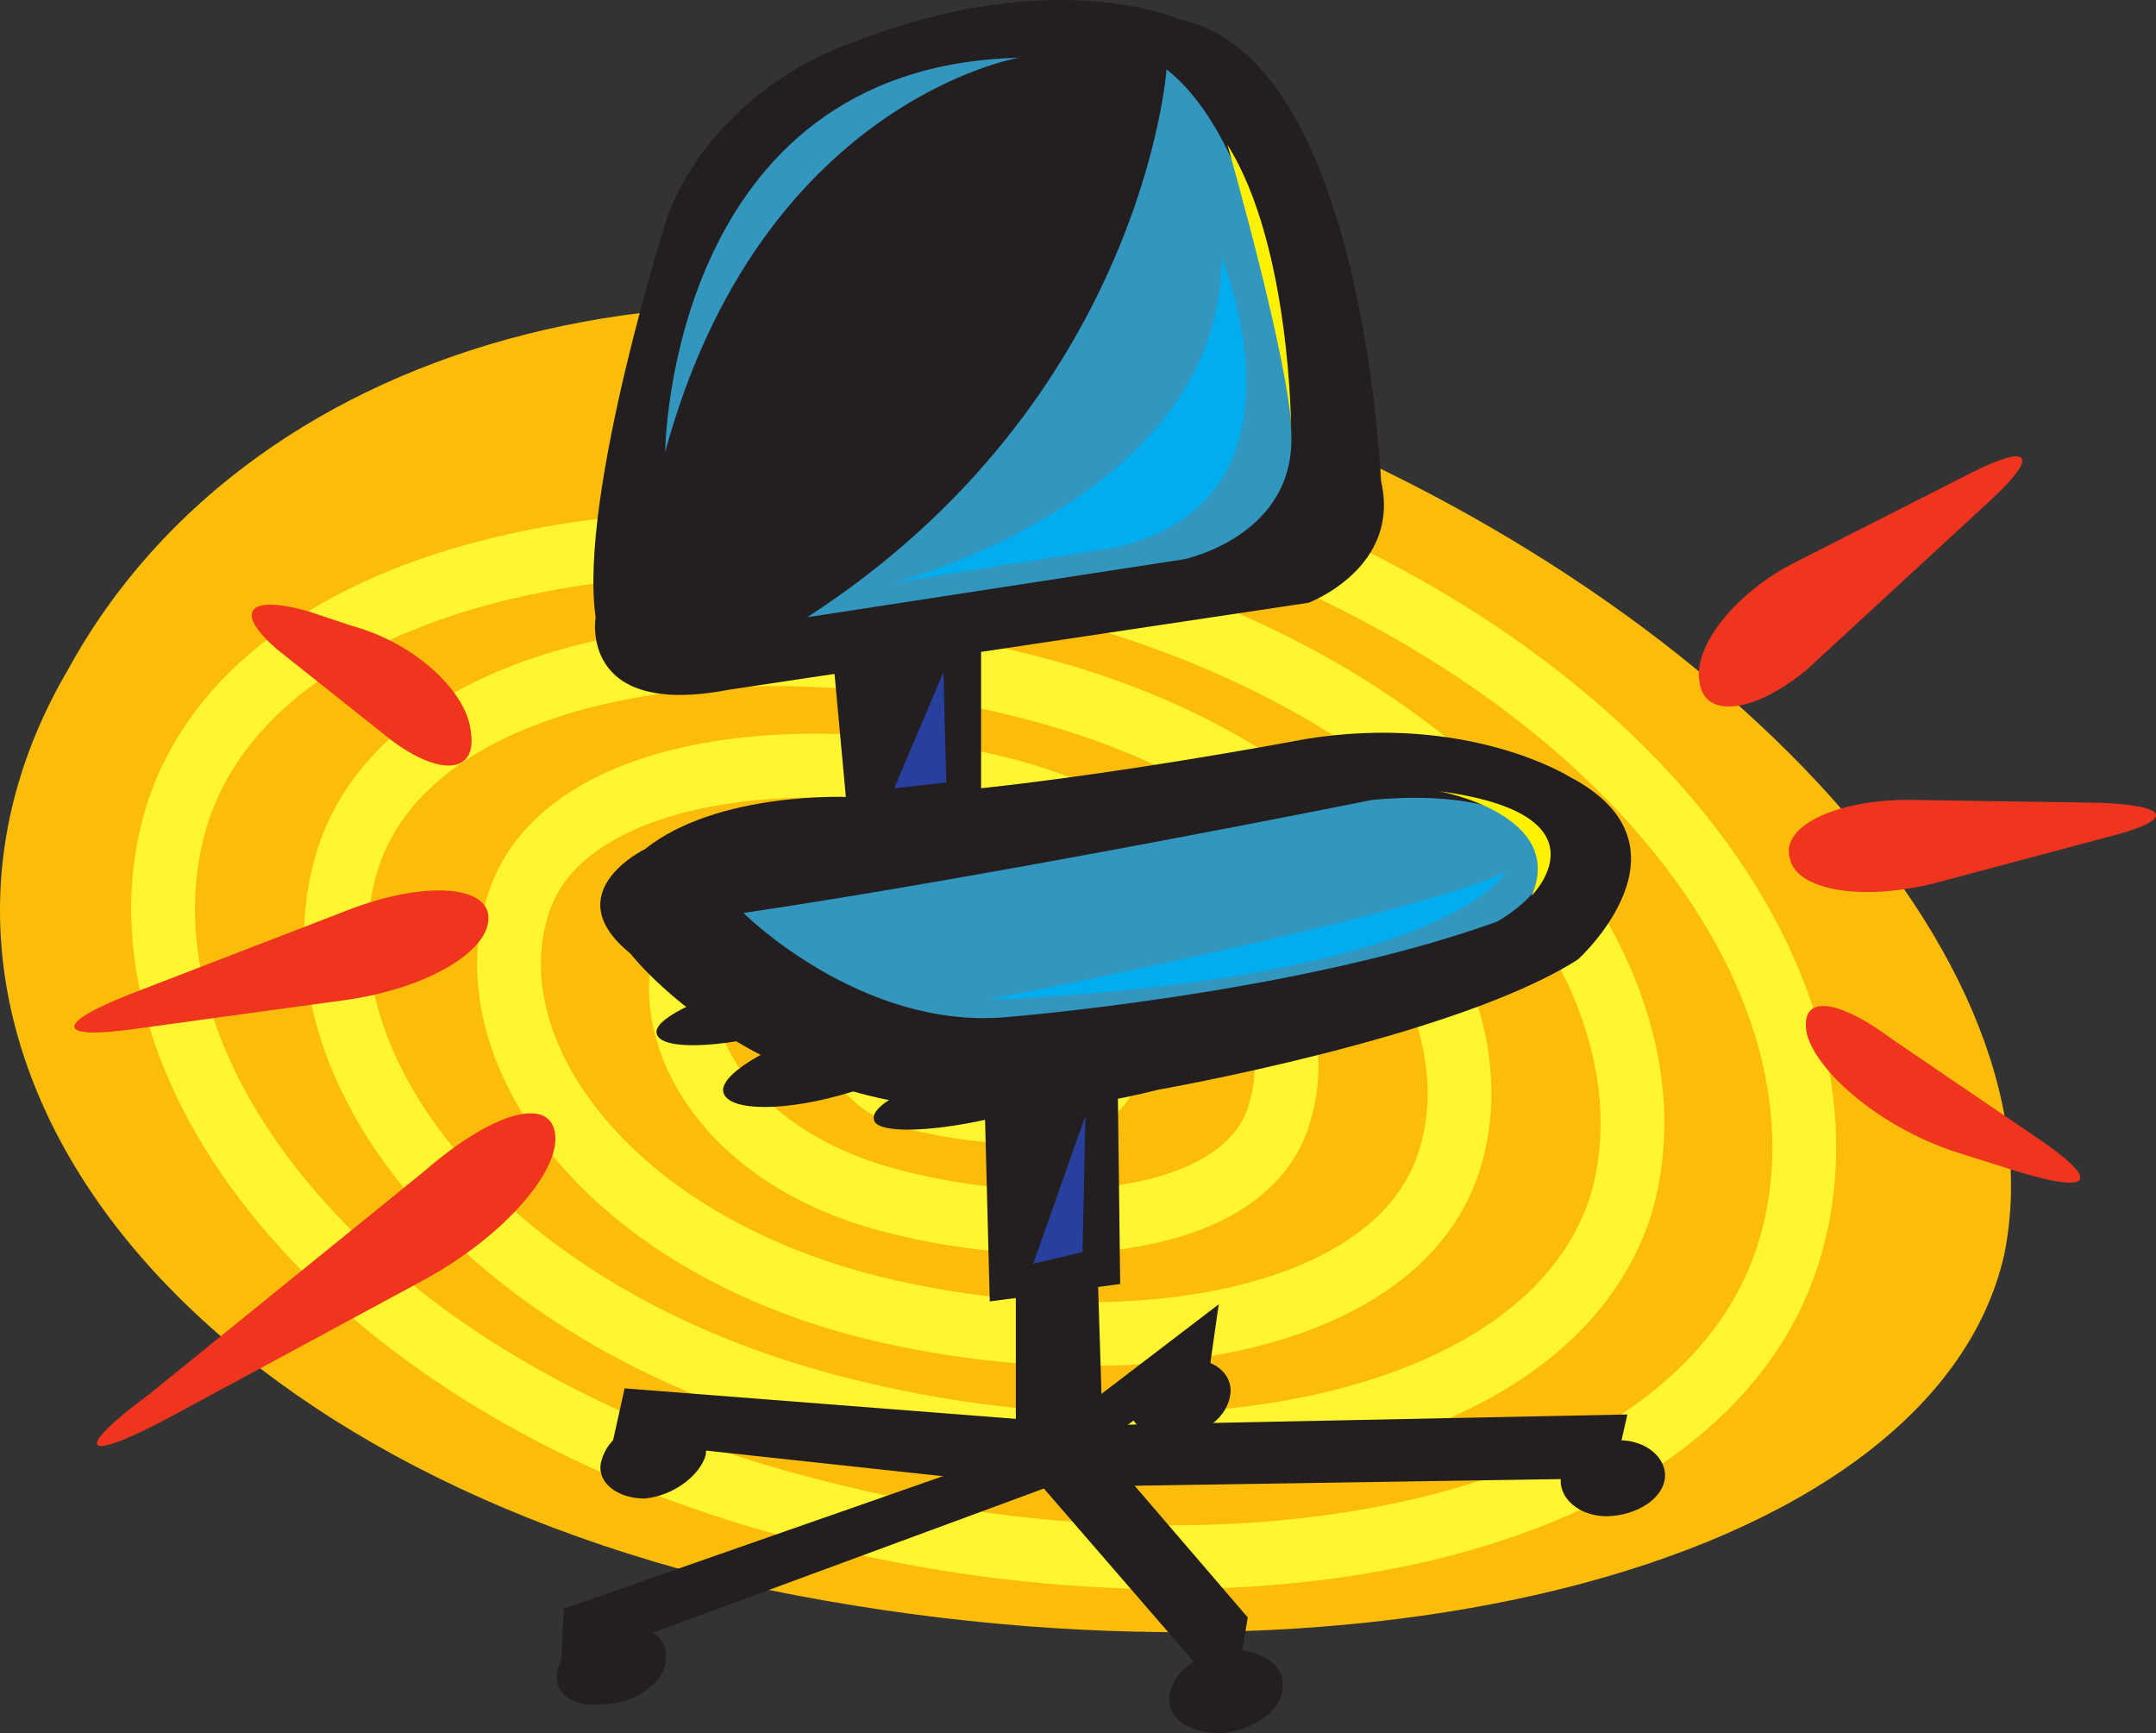
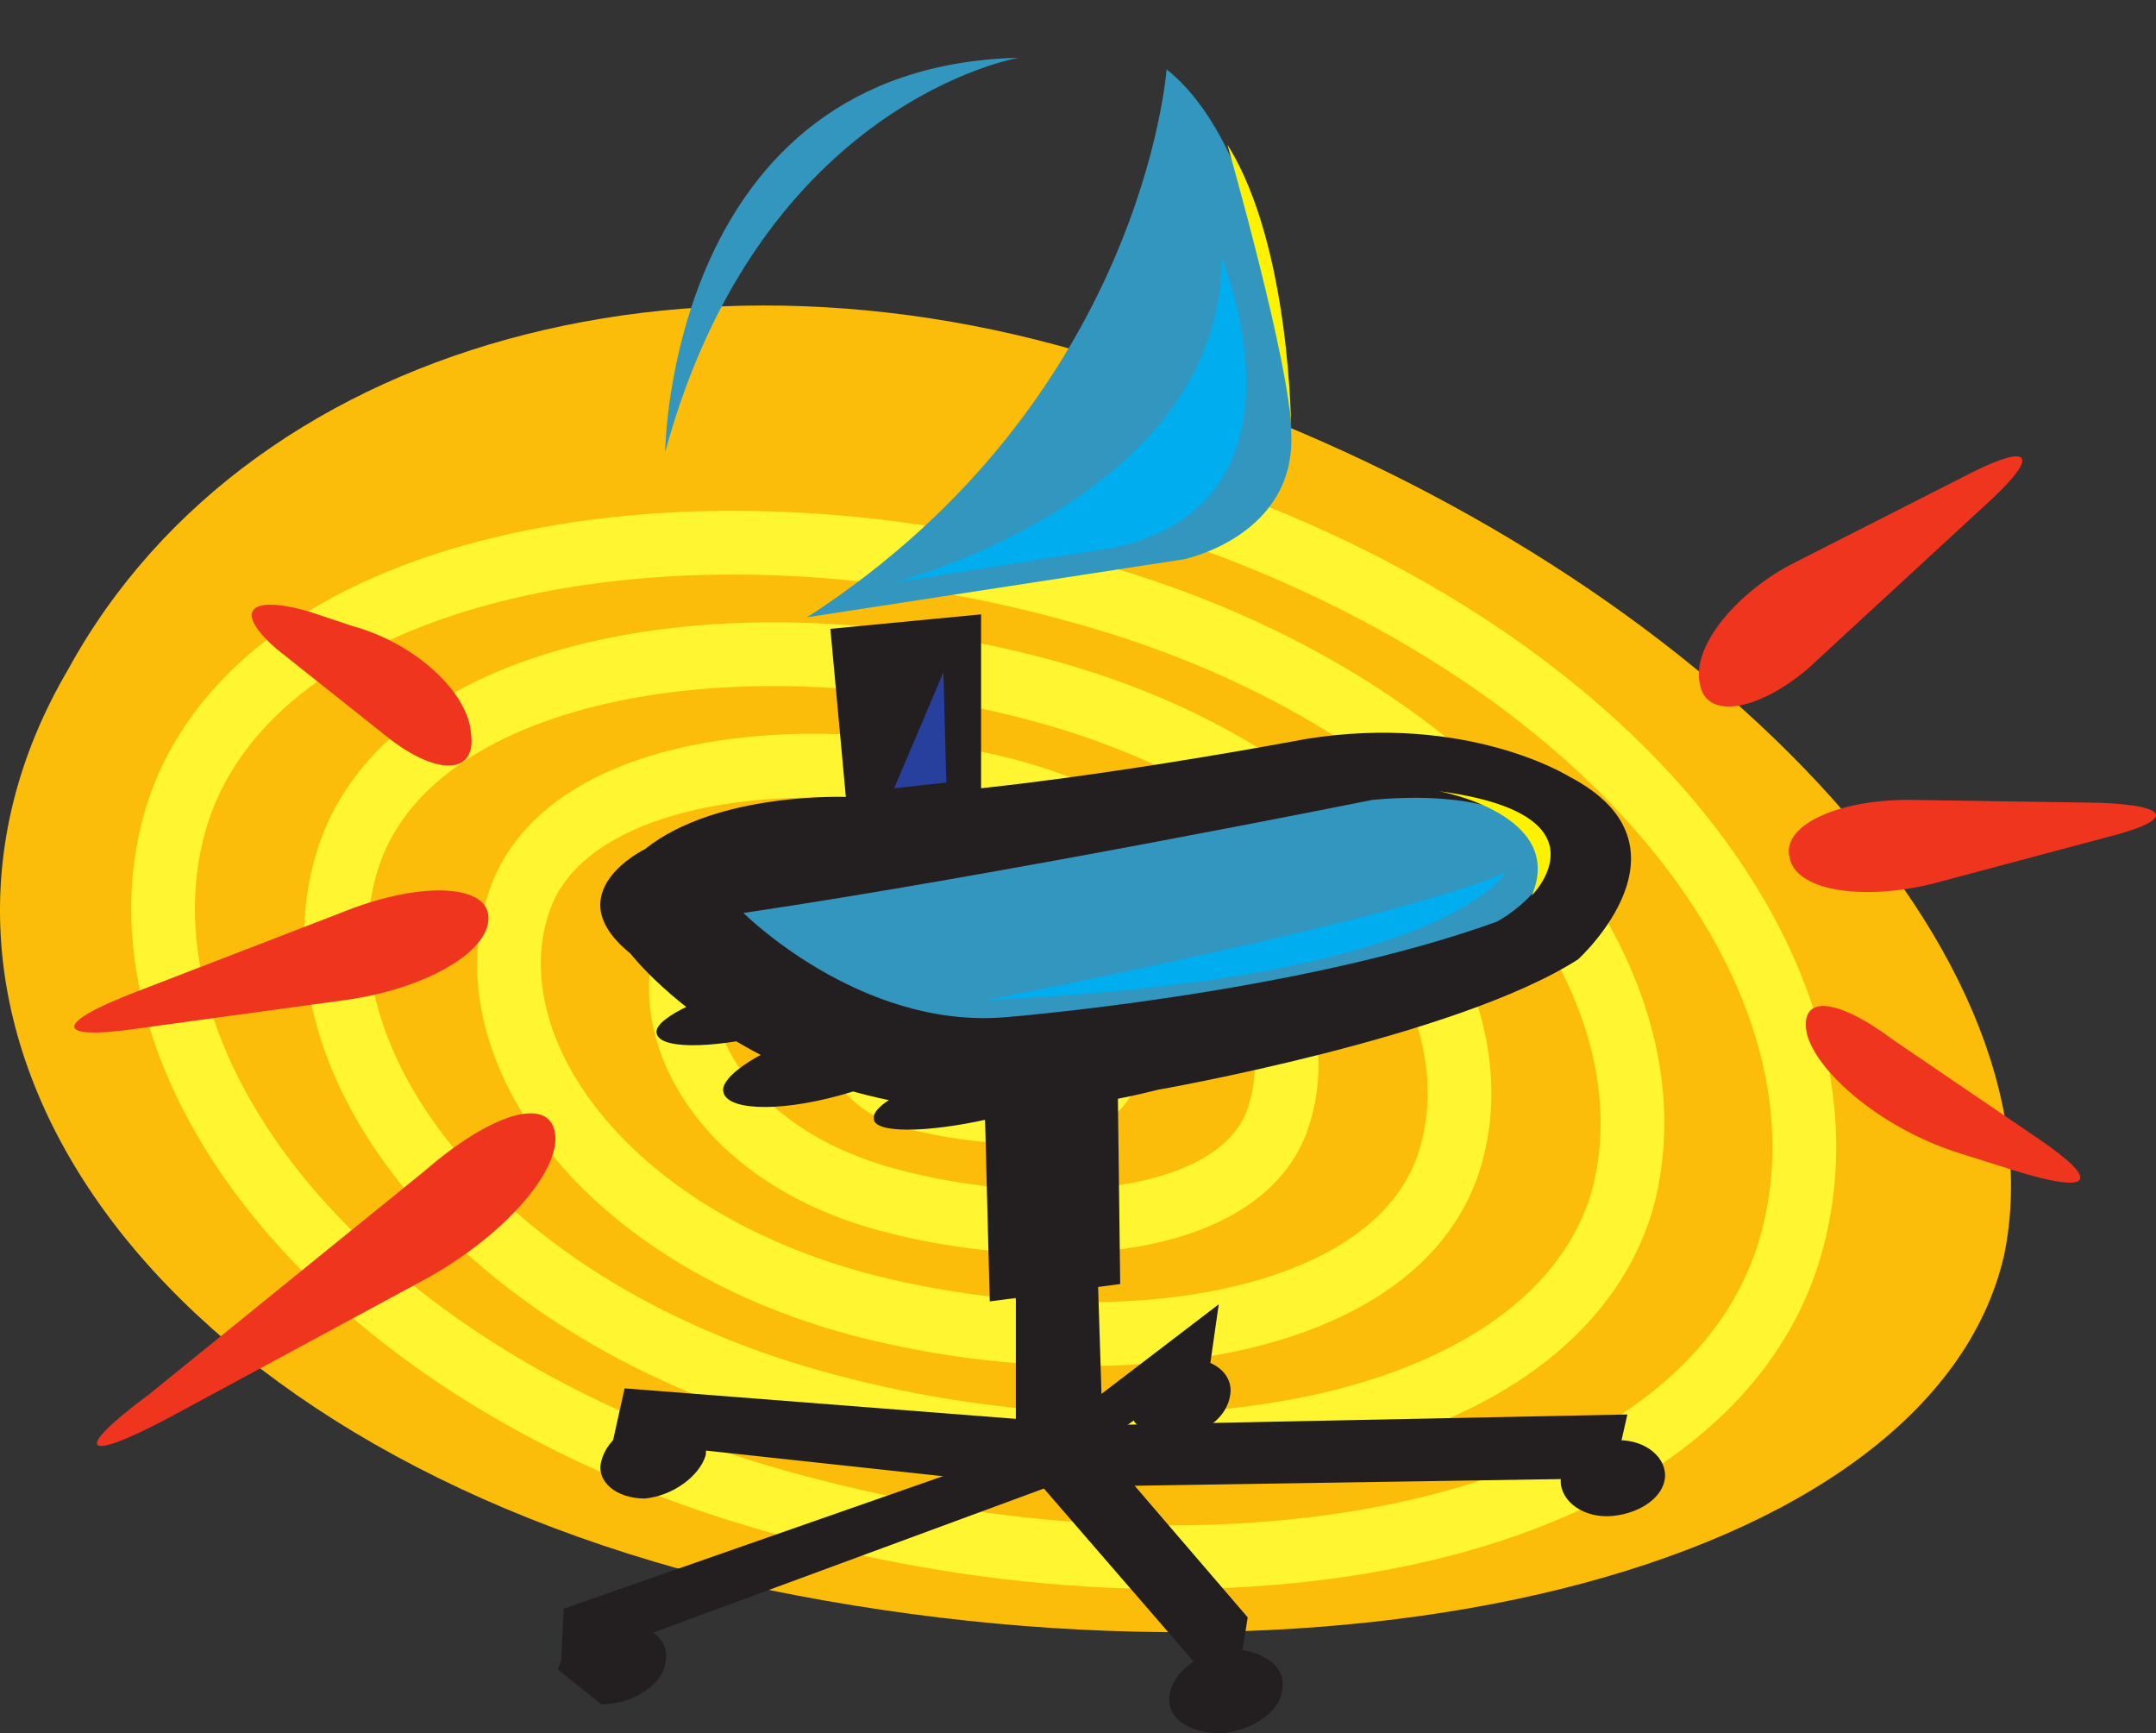
<svg xmlns="http://www.w3.org/2000/svg" width="557.926" height="448.44">
  <rect width="100%" height="100%" fill="#333333" stroke="none" />
  <path fill="#fbbd09" fill-rule="evenodd" d="M183.382 407.94c160.5 37.5 316.5-1.5 335.25-83.25 16.5-81-84-180-211.5-224.25-117.75-46.5-241.5-15-289.5 72.75-52.5 89.25 15 195.75 165.75 234.75" />
  <path fill="none" stroke="#fff530" stroke-linecap="round" stroke-linejoin="round" stroke-miterlimit="10" stroke-width="16.5" d="M245.632 257.94c-6-1.5-21.75-6.75-24 .75-2.25 6.75-2.25 21 15.75 25.5 18.75 4.5 45.75 6.75 49.5-8.25 4.5-14.25-3.75-36.75-33.75-45-30-7.5-69-6-75.75 15.75-6 21.75 10.5 52.5 52.5 63.75s93 6.75 101.25-22.5c9-29.25-15.75-68.25-69.75-83.25-54.75-14.25-117-6-127.5 30-11.25 36.75 21.75 84.75 88.5 102.75 66 17.25 140.25 6 153-38.25 12.75-43.5-27.75-99.75-106.5-120.75s-164.25-6-179.25 45 33.75 116.25 124.5 140.25 187.5 6 205.5-52.5c16.5-58.5-40.5-132-143.25-159-102-27.75-211.5-6-231 60-18.75 65.25 46.5 147.75 161.25 177.75 114.75 30.75 234.75 6 256.5-66.75 21.75-73.5-51.75-163.5-178.5-198" />
-   <path fill="#231f20" fill-rule="evenodd" d="M220.132 11.19s-33.75 10.5-47.25 44.25c0 0-23.25 72.75-18.75 104.25 0 0-4.5 26.25 34.5 18.75l150-22.5s24-9 18.75-31.5c0 0-4.5-109.5-51.75-119.25 0 0-32.25-15-85.5 6" />
  <path fill="#231f20" fill-rule="evenodd" d="m214.882 162.69 39-3.75v57.75l-33.75 3-5.25-57" />
  <path fill="#3296bf" fill-rule="evenodd" d="m208.882 159.69 97.5-15s29.25-6 27.75-33c0 0-3-70.5-32.25-93.75 0 0-6 85.5-93 141.75" />
  <path fill="#231f20" fill-rule="evenodd" d="M337.882 191.19s-78.75 15-118.5 15c0 0-33.75-1.5-52.5 13.5 0 0-23.25 11.25-3.75 27 0 0 45 58.5 136.5 35.25 0 0 77.25-13.5 108.75-33.75 0 0 32.25-29.25-2.25-47.25 0 0-26.25-16.5-68.25-9.75" />
  <path fill="#231f20" fill-rule="evenodd" d="M199.132 267.69c16.5-3.75 29.25-9.75 28.5-13.5 0-3.75-13.5-4.5-29.25-.75s-28.5 9.75-28.5 13.5c0 4.5 13.5 4.5 29.25.75m57 21.75c15.75-3 28.5-9.75 27.75-13.5s-13.5-3.75-29.25 0c-16.5 3-29.25 9.75-28.5 13.5 0 3.75 13.5 3.75 30 0" />
  <path fill="#231f20" fill-rule="evenodd" d="m254.632 278.94 34.5-7.5.75 60.75-33.75 4.5-1.5-57.75" />
  <path fill="#231f20" fill-rule="evenodd" d="m262.882 329.19 21-5.25 1.5 47.25-22.5 3.75v-45.75" />
  <path fill="#3296bf" fill-rule="evenodd" d="M172.132 116.94s.75-99.75 91.5-102c0 0-66.75 11.25-91.5 102m20.25 119.25s30 30 67.5 27c0 0 75.75-6 127.5-24.75 0 0 21-11.25 9.75-24 0 0-9.75-10.5-42-7.5 0 0-96.75 19.5-162.75 29.25" />
  <path fill="#28409d" fill-rule="evenodd" d="m244.882 202.44-13.5 1.5 12.75-30zm0 0" />
  <path fill="#231f20" fill-rule="evenodd" d="M166.882 387.69c7.5-.75 14.25-6 15.75-11.25.75-6-3.75-9.75-11.25-9.75-7.5.75-14.25 5.25-15.75 11.25-1.5 5.25 3.75 9.75 11.25 9.75" />
  <path fill="#231f20" fill-rule="evenodd" d="m277.132 368.19-115.5-9-3 13.5 111 12 7.5-16.5" />
  <path fill="#231f20" fill-rule="evenodd" d="m274.132 368.94 41.25-31.5-2.25 15.75-43.5 31.5 4.5-15.75" />
  <path fill="#231f20" fill-rule="evenodd" d="M304.132 371.94c7.5-.75 13.5-5.25 14.25-11.25.75-5.25-4.5-9.75-12-9-7.5 0-13.5 5.25-14.25 10.5-.75 6 4.5 9.75 12 9.75" />
  <path fill="#231f20" fill-rule="evenodd" d="m274.132 368.94 147-3-3.75 16.5-144 2.25.75-15.75" />
  <path fill="#231f20" fill-rule="evenodd" d="M417.382 392.19c7.5-.75 13.5-5.25 13.5-10.5s-6-9.75-13.5-9c-6.75 0-13.5 5.25-13.5 10.5s6 9.75 13.5 9m-151.5-12 53.25 61.5 3.75-23.25-50.25-58.5-6.75 20.25" />
  <path fill="#231f20" fill-rule="evenodd" d="M316.132 448.44c8.25-.75 15.75-6 15.75-12 .75-5.25-5.25-9.75-13.5-9.75-8.25.75-15 6-15.75 12s5.25 9.75 13.5 9.75m-45.75-75.75-124.5 43.5-.75 15 134.25-49.5-9-9" />
-   <path fill="#231f20" fill-rule="evenodd" d="M155.632 440.94c8.25 0 15.75-5.25 16.5-10.5 1.5-6-3.75-10.5-11.25-9.75-8.25.75-15 5.25-16.5 11.25s3.75 9.75 11.25 9" />
-   <path fill="#28409d" fill-rule="evenodd" d="m267.382 326.94 12.75-3 .75-35.25zm0 0" />
+   <path fill="#231f20" fill-rule="evenodd" d="M155.632 440.94c8.25 0 15.75-5.25 16.5-10.5 1.5-6-3.75-10.5-11.25-9.75-8.25.75-15 5.25-16.5 11.25" />
  <path fill="#231f20" fill-rule="evenodd" d="M217.132 283.44c16.5-4.5 29.25-12 29.25-17.25 0-4.5-13.5-5.25-29.25-.75-16.5 3.75-30 12-30 16.5 0 5.25 13.5 6 30 1.5" />
  <path fill="#00adef" fill-rule="evenodd" d="M389.632 225.69s-15 27.75-134.25 33c0 0 108-21 134.25-33m-73.5-159s26.25 63-27.75 75l-57 9s84.75-21.75 84.75-84" />
  <path fill="#f0351f" fill-rule="evenodd" d="M467.632 173.19c-13.5 11.25-26.25 12.75-27.75 3.75-2.25-9.75 9.75-24 24.75-31.5l45.75-23.25c15-7.5 17.25-4.5 5.25 6.75l-48 44.25m26.25 33.75c-18.75 0-33 6.75-30.75 15 1.5 8.25 18 11.25 36.75 6.75l45-12c18-4.5 17.25-8.25-1.5-9l-49.5-.75m-3.75 62.25c-15-11.25-24.75-12-22.5-1.5 3 10.5 20.25 24.75 39.75 30.75l14.25 4.5c19.5 6 22.5 3 6-8.25l-37.5-25.5m-380.25 33.75c17.25-15 32.25-19.5 33.75-9.75s-13.5 27-34.5 38.25l-65.25 35.25c-22.5 12-25.5 9-5.25-6l71.25-57.75m-20.25-44.25c21-3 37.5-12.75 36.75-21.75-.75-8.25-18-9-38.25-.75l-52.5 20.25c-21.75 8.25-21.75 12.75-.75 9.75l54.75-7.5m11.25-67.5c12.75 9.75 22.5 9 21-1.5-.75-10.5-14.25-23.25-30.75-27.75l-11.25-3.75c-15.75-4.5-19.5 0-8.25 9.75l29.25 23.25" />
  <path fill="#fff200" fill-rule="evenodd" d="M317.632 37.44s16.5 57.75 16.5 74.25c0 0 0-48-16.5-74.25m54.75 167.25s33 6 24 27c0 0 21-21-24-27" />
</svg>